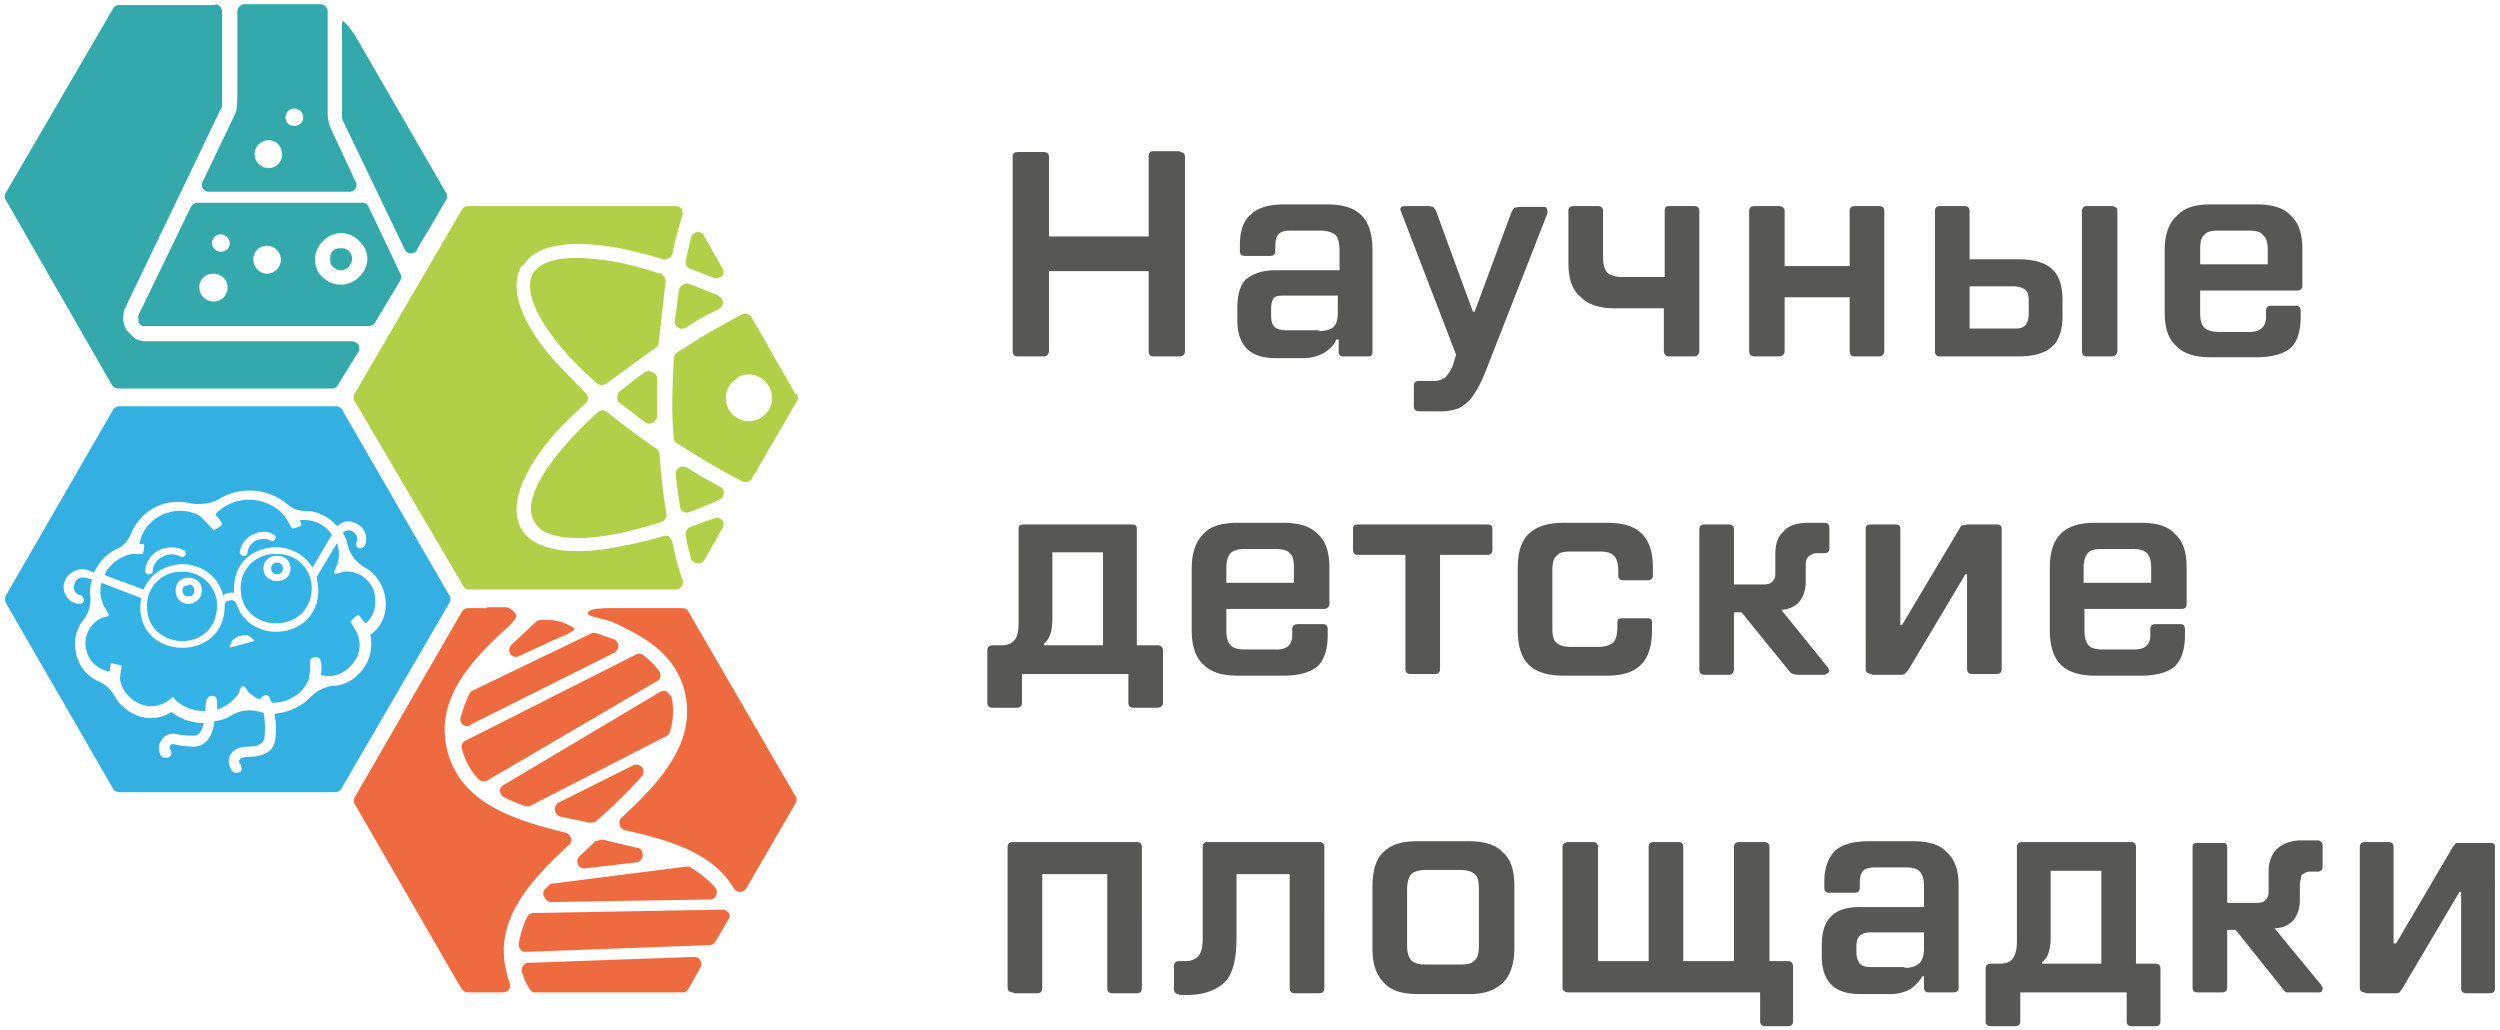
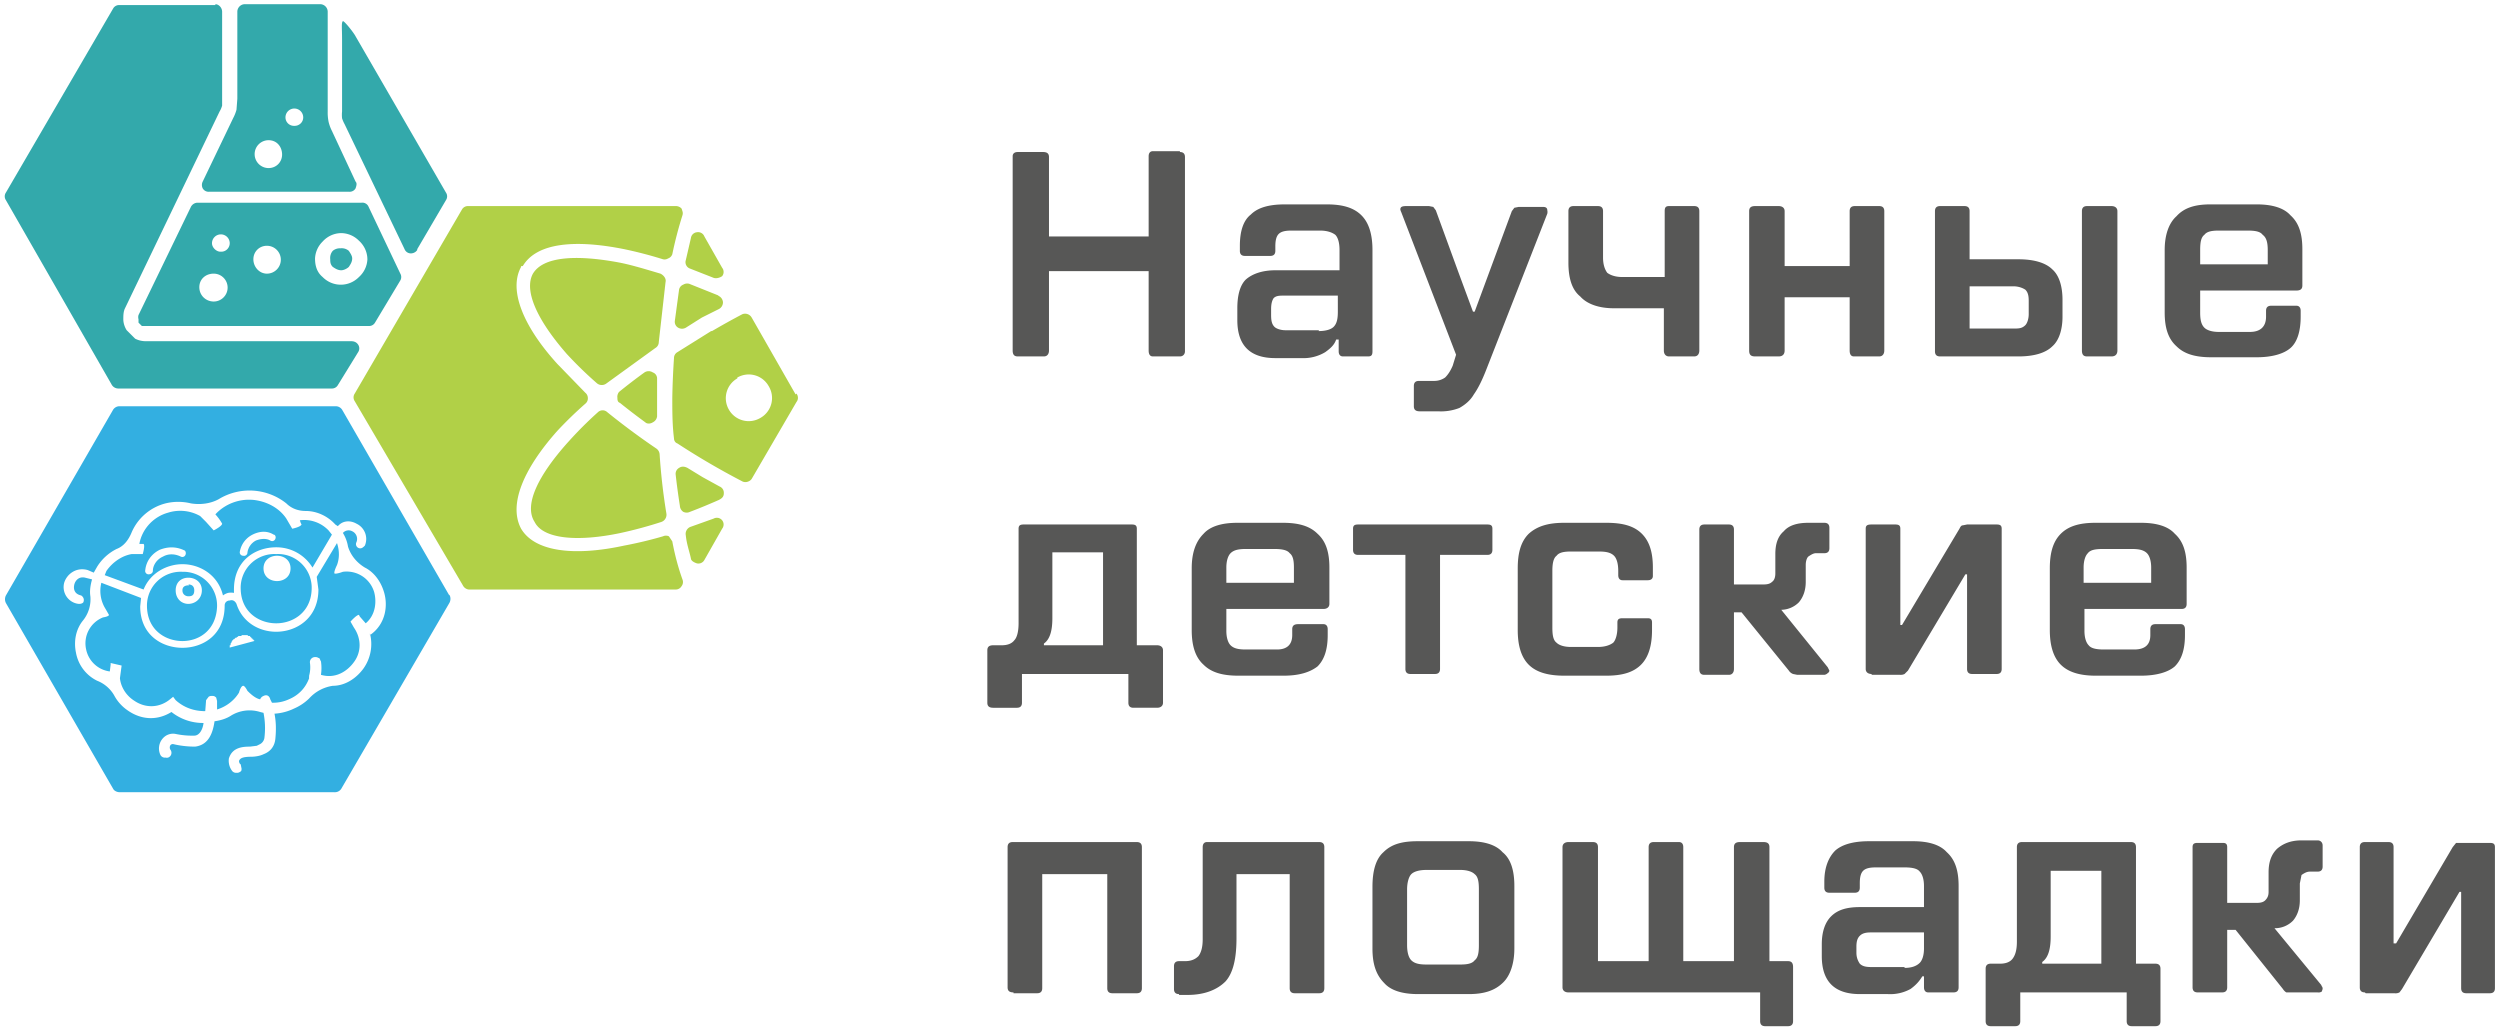
<svg xmlns="http://www.w3.org/2000/svg" width="296" height="122" fill="none" viewBox="0 0 296 122">
  <g clip-path="url(#a)">
    <path fill="#575756" d="M139.7 18c.4 0 .6.2.6.6v23c0 .3-.2.6-.6.6h-3.2c-.3 0-.5-.2-.5-.7v-9.4h-11.8v9.4c0 .4-.2.7-.6.7h-3.1c-.4 0-.6-.2-.6-.7v-23c0-.3.2-.5.6-.5h3c.5 0 .7.2.7.6V28H136v-9.5c0-.4.2-.6.5-.6h3.2Zm17.4 6.2c1.9 0 3.2.4 4.1 1.3.9.9 1.3 2.3 1.3 4.1v12c0 .4-.1.6-.5.6h-3c-.3 0-.5-.2-.5-.6v-1.4h-.3c-.2.6-.6 1-1.3 1.5a5 5 0 0 1-2.8.7H151c-3 0-4.5-1.5-4.5-4.5v-1.4c0-1.5.3-2.7 1-3.4.8-.7 2-1.1 3.5-1.1h7.6v-2.4c0-.9-.2-1.5-.5-1.8-.4-.3-1-.5-1.8-.5h-3.4c-.7 0-1.2.1-1.5.4-.3.3-.4.8-.4 1.5v.5c0 .4-.2.6-.6.6h-3c-.4 0-.6-.2-.6-.6v-.6c0-1.7.4-3 1.3-3.7.8-.8 2.1-1.2 4-1.2h5.2Zm-1 15c.9 0 1.5-.2 1.8-.5.4-.4.5-1 .5-1.8V35h-6.3c-.6 0-1 0-1.3.3-.2.3-.3.7-.3 1.3v.7c0 .7.1 1.1.4 1.4.2.2.7.4 1.3.4h4Zm12 9.5c-.5 0-.7-.2-.7-.6v-2.4c0-.4.2-.6.6-.6h1.8c.6 0 1-.2 1.3-.4.3-.3.6-.7.9-1.4l.4-1.3-6.5-16.9a1 1 0 0 1-.1-.3c0-.3.2-.4.7-.4h2.7l.5.1.3.4 2.7 7.4 1.7 4.6h.2l1.7-4.6L179 25l.3-.4.5-.1h2.9c.3 0 .5.1.5.4a.9.9 0 0 1 0 .4L176 43.7c-.5 1.3-1 2.3-1.5 3-.4.7-1 1.2-1.7 1.6a6 6 0 0 1-2.5.4H168Zm32.5-24.3c.4 0 .6.2.6.6v16.5c0 .4-.2.7-.6.7h-3c-.3 0-.6-.2-.6-.7v-5h-5.9c-1.8 0-3.2-.5-4-1.4-1-.8-1.4-2.2-1.4-4V25c0-.4.2-.6.6-.6h2.9c.4 0 .6.2.6.6v5.5c0 .8.2 1.4.5 1.8.4.3 1 .5 1.8.5h5V25c0-.4.1-.6.5-.6h3Zm21.9 0c.4 0 .6.2.6.6v16.5c0 .4-.2.7-.6.7h-3c-.3 0-.5-.2-.5-.7v-6.3h-7.7v6.3c0 .4-.2.7-.7.7h-2.8c-.5 0-.7-.2-.7-.7V25c0-.4.2-.6.7-.6h2.8c.4 0 .7.2.7.6v6.5h7.7V25c0-.4.2-.6.6-.6h2.9Zm16.5 6.3c1.8 0 3.2.4 4 1.2.8.7 1.2 2 1.2 3.6v2c0 1.5-.4 2.8-1.2 3.5-.8.8-2.2 1.2-4 1.2h-9.3c-.4 0-.6-.2-.6-.6V25c0-.4.2-.6.6-.6h2.9c.4 0 .6.2.6.6v5.7h5.8Zm1.2 4.9c0-.6-.1-1-.4-1.3-.3-.2-.8-.4-1.4-.4h-5.2v5h5.2c.6 0 1 0 1.4-.4.2-.2.4-.7.4-1.3v-1.6Zm9.8-11.2c.4 0 .7.2.7.6v16.5c0 .4-.2.7-.7.7h-2.9c-.4 0-.6-.2-.6-.7V25c0-.4.2-.6.6-.6h3Zm10.5 10V37c0 .8.1 1.4.5 1.8.3.3.9.5 1.7.5h3.7c1.2 0 1.9-.6 1.9-1.8v-.7c0-.4.2-.6.6-.6h3c.3 0 .5.2.5.6v.7c0 1.7-.4 3-1.2 3.7s-2.2 1.1-4 1.1h-5.4c-1.9 0-3.2-.4-4.1-1.3-1-.9-1.4-2.2-1.4-4v-7.4c0-1.8.5-3.2 1.4-4 .9-1 2.2-1.4 4-1.4h5.5c1.8 0 3.2.4 4 1.3 1 .9 1.4 2.2 1.4 4v4.3c0 .4-.2.6-.7.6h-11.4Zm2.2-7.1c-.8 0-1.4.1-1.7.5-.4.3-.5.9-.5 1.8v1.7h8v-1.7c0-1-.2-1.5-.6-1.8-.3-.4-.9-.5-1.8-.5h-3.4ZM137 76.4c.4 0 .7.2.7.6v6.2c0 .4-.3.6-.7.6h-2.8c-.4 0-.6-.2-.6-.6v-3.4H121v3.4c0 .4-.2.6-.6.6h-2.8c-.5 0-.7-.2-.7-.6V77c0-.4.2-.6.7-.6h1c.7 0 1.2-.2 1.5-.6.3-.3.5-1 .5-2V62.6c0-.4.2-.5.6-.5H134c.4 0 .6.1.6.5v13.8h2.3Zm-13.4 0h7v-11h-6v7.8c0 1.5-.3 2.5-1 3v.2Zm21.6-4.3v2.6c0 .8.2 1.4.5 1.7.4.4 1 .5 1.8.5h3.7c1.2 0 1.8-.6 1.8-1.7v-.7c0-.4.2-.6.7-.6h3c.3 0 .5.2.5.6v.7c0 1.7-.4 2.9-1.2 3.7-.9.7-2.2 1.1-4 1.1h-5.4c-1.9 0-3.2-.4-4.1-1.3-1-.9-1.4-2.3-1.4-4.1v-7.3c0-1.9.5-3.2 1.4-4.1.8-.9 2.2-1.3 4-1.3h5.4c1.9 0 3.2.4 4.1 1.3 1 .9 1.4 2.2 1.4 4v4.3c0 .4-.3.6-.7.6h-11.5Zm2.3-7.1c-.8 0-1.4.1-1.8.5-.3.3-.5.9-.5 1.7V69h8v-1.8c0-.8-.1-1.4-.5-1.7-.3-.4-1-.5-1.8-.5h-3.4ZM167 79.8c-.4 0-.6-.2-.6-.6V65.7h-5.6c-.4 0-.6-.2-.6-.6v-2.5c0-.4.2-.5.6-.5h15.3c.4 0 .6.1.6.5v2.5c0 .4-.2.6-.6.6h-5.6v13.5c0 .4-.2.6-.6.6H167Zm18.2.2c-1.9 0-3.3-.4-4.2-1.3-.9-.9-1.3-2.3-1.3-4.1v-7.3c0-1.9.4-3.2 1.3-4.1 1-.9 2.3-1.3 4.2-1.3h5c2 0 3.3.4 4.2 1.3.9.9 1.3 2.2 1.3 4v1c0 .3-.2.5-.6.5h-3c-.3 0-.5-.2-.5-.6v-.5c0-.9-.2-1.5-.5-1.8-.4-.4-1-.5-1.8-.5H186c-.8 0-1.4.1-1.7.5-.4.3-.5 1-.5 1.8v6.7c0 .9.1 1.5.5 1.8.3.3.9.5 1.7.5h3.2c.8 0 1.4-.2 1.8-.5.3-.3.5-1 .5-1.8v-.6c0-.4.2-.5.6-.5h3c.3 0 .5.1.5.5v.9c0 1.8-.4 3.2-1.3 4.1-.9.9-2.2 1.3-4.1 1.3h-5.1Zm31.2-1 .2.4a.4.4 0 0 1-.2.3.7.7 0 0 1-.4.2h-3.2l-.5-.1a1 1 0 0 1-.5-.4l-5.6-6.9h-.9v6.7c0 .4-.2.7-.6.7h-2.9c-.4 0-.6-.2-.6-.7V62.7c0-.4.2-.6.6-.6h2.9c.4 0 .6.2.6.6v6.5h3.5c.5 0 .8-.1 1-.3.3-.2.4-.6.4-1v-2.3c0-1.2.3-2.1 1-2.7.6-.7 1.6-1 2.9-1h1.9c.4 0 .6.2.6.6v2.4c0 .4-.2.6-.6.6h-1c-.3 0-.6.2-.9.4-.2.2-.3.6-.3 1v2c0 1-.3 1.8-.8 2.4a3 3 0 0 1-2.1.9l5.5 6.8Zm5.2.8c-.4 0-.7-.2-.7-.6V62.6c0-.4.2-.5.7-.5h2.8c.4 0 .6.1.6.5V74h.2l6.8-11.4c.1-.2.2-.4.4-.4l.5-.1h3.5c.4 0 .6.1.6.5v16.6c0 .4-.2.6-.6.6h-2.9c-.4 0-.6-.2-.6-.6V68h-.2l-6.8 11.4-.4.4a1 1 0 0 1-.5.1h-3.4Zm25.2-7.7v2.6c0 .8.2 1.4.5 1.7.3.4 1 .5 1.8.5h3.6c1.3 0 1.9-.6 1.9-1.7v-.7c0-.4.2-.6.6-.6h3c.3 0 .5.2.5.6v.7c0 1.7-.4 2.9-1.2 3.7-.8.7-2.2 1.1-4 1.1h-5.4c-1.8 0-3.2-.4-4.1-1.3-.9-.9-1.3-2.3-1.3-4.1v-7.3c0-1.9.4-3.2 1.3-4.1.9-.9 2.2-1.3 4.1-1.3h5.4c1.8 0 3.2.4 4 1.3 1 .9 1.4 2.2 1.4 4v4.3c0 .4-.2.6-.6.6h-11.5ZM249 65c-.9 0-1.5.1-1.8.5-.3.3-.5.9-.5 1.7V69h8v-1.8c0-.8-.2-1.4-.5-1.7-.4-.4-1-.5-1.8-.5H249Zm-129 52.5c-.5 0-.7-.2-.7-.6v-16.6c0-.4.2-.6.6-.6h14.7c.4 0 .6.2.6.6V117c0 .4-.2.6-.6.6h-2.9c-.4 0-.6-.2-.6-.6v-13.5h-7.7V117c0 .4-.2.6-.6.6H120Zm19.6.2c-.4 0-.6-.2-.6-.6v-2.7c0-.4.2-.6.6-.6h.7c.7 0 1.2-.2 1.6-.6.3-.4.5-1 .5-2v-10.9c0-.4.2-.6.5-.6h13.3c.4 0 .6.2.6.6V117c0 .4-.2.6-.6.6h-2.9c-.4 0-.6-.2-.6-.6v-13.5h-6.3v7.6c0 2.4-.4 4.1-1.3 5.1-1 1-2.5 1.6-4.5 1.6h-1Zm28.3 0c-1.8 0-3.2-.4-4-1.3-1-1-1.4-2.3-1.4-4.1V105c0-1.9.4-3.3 1.3-4.1 1-1 2.3-1.3 4.1-1.3h6c1.8 0 3.2.4 4 1.3 1 .8 1.4 2.2 1.4 4v7.4c0 1.8-.5 3.2-1.3 4-1 1-2.3 1.4-4.1 1.4h-6Zm5-3.5c.8 0 1.4-.1 1.7-.5.4-.3.5-.9.5-1.8v-6.6c0-.9-.1-1.5-.5-1.8-.3-.3-.9-.5-1.7-.5h-4c-.9 0-1.5.2-1.8.5-.3.3-.5 1-.5 1.8v6.6c0 .9.2 1.5.5 1.8.4.4 1 .5 1.8.5h4Zm38.8-.4c.4 0 .6.2.6.7v6.4c0 .4-.2.6-.6.6H209c-.4 0-.6-.2-.6-.6v-3.4h-22.7c-.4 0-.7-.2-.7-.6v-16.6c0-.4.3-.6.7-.6h2.9c.4 0 .6.2.6.6v13.5h6v-13.5c0-.4.2-.6.6-.6h3c.3 0 .5.2.5.6v13.5h6v-13.5c0-.4.2-.6.7-.6h2.8c.5 0 .7.2.7.6v13.5h2.3Zm14.8-14.2c1.8 0 3.2.4 4 1.3 1 .9 1.4 2.2 1.4 4v12c0 .4-.2.6-.6.6h-3c-.3 0-.5-.2-.5-.6v-1.3h-.2c-.3.5-.7 1-1.4 1.5a5 5 0 0 1-2.7.6h-3.3c-3 0-4.5-1.5-4.5-4.5v-1.4c0-1.5.4-2.6 1.1-3.3.8-.8 1.9-1.1 3.4-1.1h7.6v-2.5c0-.8-.2-1.4-.5-1.7-.3-.4-1-.5-1.8-.5h-3.4c-.7 0-1.2.1-1.5.4-.3.3-.4.8-.4 1.5v.5c0 .4-.2.6-.6.6h-3c-.4 0-.6-.2-.6-.6v-.7c0-1.7.5-2.9 1.3-3.7.8-.7 2.1-1.1 4-1.1h5.2Zm-1 15c.8 0 1.4-.2 1.8-.6.3-.3.5-.9.5-1.7v-1.9h-6.3c-.6 0-1 .1-1.3.4s-.4.7-.4 1.3v.7c0 .6.2 1 .4 1.3.3.3.7.4 1.4.4h3.9Zm29.7-.5c.4 0 .6.2.6.6v6.2c0 .4-.2.6-.6.6h-2.8c-.4 0-.6-.2-.6-.6v-3.4h-12.6v3.4c0 .4-.2.6-.6.6h-2.9c-.4 0-.6-.2-.6-.6v-6.2c0-.4.2-.6.6-.6h1.1c.7 0 1.2-.2 1.5-.6.3-.4.5-1 .5-2v-11.2c0-.4.2-.6.6-.6h12.9c.4 0 .6.2.6.6v13.8h2.3Zm-13.4 0h7v-11h-6v7.8c0 1.5-.3 2.5-1 3v.2Zm33 2.6c.2.1.2.3.2.4l-.1.3a.7.7 0 0 1-.5.1h-3.7a1.2 1.2 0 0 1-.4-.4l-5.6-7h-1v6.8c0 .4-.2.6-.6.6h-2.9c-.4 0-.6-.2-.6-.6v-16.6c0-.4.2-.5.6-.5h3c.3 0 .5.1.5.5v6.6h3.5c.5 0 .8-.1 1-.3.3-.3.4-.6.4-1v-2.3c0-1.2.3-2.1 1-2.8.7-.6 1.6-1 2.9-1h1.9c.4 0 .6.3.6.6v2.5c0 .4-.2.6-.6.6h-.9c-.4 0-.7.2-1 .4l-.2 1v2c0 1-.3 1.8-.8 2.4a3 3 0 0 1-2.2.9l5.6 6.8Zm5.2.8c-.4 0-.6-.2-.6-.6v-16.6c0-.4.2-.6.6-.6h2.8c.4 0 .6.2.6.6v11.4h.3l6.7-11.4.4-.5h4c.4 0 .6.1.6.5V117c0 .4-.2.6-.6.6H292c-.4 0-.6-.2-.6-.6v-11.4h-.2l-6.8 11.5-.3.4a1 1 0 0 1-.6.1h-3.4Z" />
    <path fill="#9DC41A" fill-rule="evenodd" d="M94.2 46.7 89 37.6a.9.9 0 0 0-1.1-.4 91.4 91.4 0 0 0-3.6 2s0 0-.1 0l-4 2.5a.8.8 0 0 0-.4.7 92.9 92.9 0 0 0-.2 4.7c0 1.6 0 3.2.2 4.8 0 .2.1.5.4.6a89 89 0 0 0 7.7 4.5c.4.2.9 0 1.1-.3l5.3-9.1a.8.8 0 0 0 0-1Zm-6.9-2a2.7 2.7 0 0 1 3.7 1 2.7 2.7 0 0 1-1 3.8 2.7 2.7 0 0 1-3.7-1 2.7 2.7 0 0 1 1-3.7Zm-1.8-13L83.4 28a.8.8 0 0 0-.9-.5.8.8 0 0 0-.7.7l-.6 2.6a.8.8 0 0 0 .5 1l2.8 1.1c.3.1.7 0 1-.2a.8.8 0 0 0 0-1ZM80 24.4a.9.9 0 0 1 .7.3c.1.3.2.5.1.8a46.8 46.8 0 0 0-1.2 4.6.8.8 0 0 1-.5.5.8.8 0 0 1-.6.1 48.9 48.9 0 0 0-4.6-1.2c-6-1.2-10.4-.7-12 2h-.2v.1c-1.5 2.7.2 7 4.3 11.5l3.3 3.4a.8.8 0 0 1 .3.6.8.8 0 0 1-.3.7A47.6 47.6 0 0 0 66 51c-4.1 4.6-5.8 8.8-4.3 11.6 1.6 2.7 6.2 3.3 12.2 2a48.9 48.9 0 0 0 4.6-1.1.8.8 0 0 1 .7 0l.4.6c.3 1.6.7 3.1 1.2 4.5a.8.8 0 0 1-.1.8.8.8 0 0 1-.7.4H55.5a.9.9 0 0 1-.7-.5L42 47.5a.8.8 0 0 1 0-.9l12.7-21.8a.8.8 0 0 1 .7-.4H80Zm3.4 41.9 2.1-3.7a.8.8 0 0 0 0-1 .8.8 0 0 0-1-.2l-2.8 1a.9.9 0 0 0-.5 1c.1 1 .4 1.8.6 2.7 0 .3.4.5.7.6a.8.8 0 0 0 .9-.4Zm1.8-8.7a.8.8 0 0 1 .5.8c0 .4-.2.6-.6.8a67.8 67.8 0 0 1-3.4 1.4.9.9 0 0 1-.8 0 .9.9 0 0 1-.4-.7 81.6 81.6 0 0 1-.5-3.7.8.8 0 0 1 .4-.8c.3-.2.6-.2 1 0l1.8 1.1 2 1.1Zm-7.5-4.5a86.2 86.2 0 0 1-5.8-4.3.8.8 0 0 0-1.1 0 46 46 0 0 0-3.5 3.5c-3.6 4-5.3 7.5-4 9.5 1 2 5 2.4 10.2 1.3a49.9 49.9 0 0 0 4.8-1.3.9.9 0 0 0 .6-1 73.2 73.2 0 0 1-.8-7 .9.9 0 0 0-.4-.7ZM85 35a.9.9 0 0 1 .6.8.9.9 0 0 1-.5.8l-2 1-1.9 1.2a.9.9 0 0 1-.9 0 .8.8 0 0 1-.4-.8l.5-3.7a.8.8 0 0 1 .5-.6.9.9 0 0 1 .7-.1l3.5 1.4Zm-6.8-2.6c-1.7-.5-3.3-1-4.8-1.3-5.3-1-9.1-.7-10.3 1.3-1.1 2 .5 5.5 4 9.5a46 46 0 0 0 3.6 3.5.9.9 0 0 0 1.1 0l5.8-4.2a.8.8 0 0 0 .4-.7l.8-7.1c.1-.4-.2-.8-.6-1Zm-4.8 15.3a81.5 81.5 0 0 0 3 2.3c.2.2.6.2.9 0a.9.9 0 0 0 .5-.7v-4.5c0-.3-.2-.6-.5-.7a.9.9 0 0 0-1 0 67 67 0 0 0-3 2.3.9.9 0 0 0-.2.7c0 .2 0 .5.3.6Z" clip-rule="evenodd" opacity=".8" />
-     <path fill="#E84610" fill-rule="evenodd" d="M80.8 72h-8.1c-1.9 0-3 .1-3.1.6 0 .4 1.3.5 2.8 1 4 1.8 7.4 3.8 8.6 8 1.6 6-2.5 10.7-7.4 15.2a.8.8 0 0 0-.2.9c0 .3.3.5.6.6 5.5 1.2 10.5 2.8 12.9 6.9.1.2.4.4.7.4a.9.9 0 0 0 .8-.5l5.8-10a.8.8 0 0 0 0-.8L81.5 72.4a.8.8 0 0 0-.7-.4Zm-23.2 0h-2.1a.9.9 0 0 0-.8.4L42 94.4a.8.8 0 0 0 0 .8L54.6 117c.2.3.5.5.8.5h4.1c.3 0 .6-.1.8-.4a.8.8 0 0 0 0-.8 8.5 8.5 0 0 1-.3-1.1c-1.6-6 2.5-10.7 7.3-15.1a.8.8 0 0 0 .3-.9.9.9 0 0 0-.6-.6C60.5 97 54.6 95 53 89c-1.6-6 2.5-10.6 7.4-15 .2-.3.8-.8.7-1.1 0-.4-.8-1-1.2-1h-2.3Zm5.9 45.5a.8.8 0 0 1-.8-.4 8.4 8.4 0 0 1-.9-2 .9.9 0 0 1 .1-.7.8.8 0 0 1 .7-.4l19.5-.7c.4 0 .7.1.8.4.2.3.2.6 0 .9l-1.4 2.5a.8.8 0 0 1-.8.4H63.4Zm21.2-6a.9.9 0 0 1-.7.4l-21.7.8c-.2 0-.4 0-.6-.2a1 1 0 0 1-.3-.7c.2-1.1.5-2.2 1-3.2.2-.3.4-.5.8-.5l22.3-.4a.9.9 0 0 1 .9.7v.2l-1.7 2.9Zm-19.4-4.7a.9.9 0 0 1-.8-.5.8.8 0 0 1 0-1l.5-.5a.8.8 0 0 1 .6-.2l15.7-2c.2 0 .4 0 .6.2 1 .6 2 1.4 2.8 2.3.2.2.2.6.1.9a.8.8 0 0 1-.8.5l-18.7.3Zm10-29.3a.8.8 0 0 1 .9.1 9.1 9.1 0 0 1 1.8 1.8c.2.2.2.5.2.7a.8.8 0 0 1-.5.6l-20 11.7a.9.9 0 0 1-1-.1 8.1 8.1 0 0 1-2-3.6.8.8 0 0 1 .4-1l20.2-10.2Zm-19.5 8.3a.8.8 0 0 1-1 0 .8.8 0 0 1-.2-1c.2-.9.6-1.8 1-2.7a.8.8 0 0 1 .5-.4L70 75a.9.9 0 0 1 .7 0l2 .7c.3.1.5.4.5.8 0 .3-.2.6-.5.8l-17 8.5ZM68 74.4c.3.2-1.3.9-1.6 1l-5 2.3a.8.8 0 0 1-1-.3.9.9 0 0 1 .1-1l3-2.8c.2-.2.5-.2.8-.2 1.1 0 2.2 0 3.7 1Zm1.4 28.4a.9.9 0 0 1-1-.5.9.9 0 0 1 .3-1l1.8-1.7.8-.2 4.2 1c.4 0 .6.4.6.9a.9.9 0 0 1-.7.8l-6 .7Zm-6.6-7.4a.9.9 0 0 1-.7 0 18.1 18.1 0 0 1-2.4-1 .9.9 0 0 1-.5-.8.8.8 0 0 1 .5-.7l18.5-11a.9.9 0 0 1 .8 0l.5.6a8 8 0 0 1-.2 4.2.8.8 0 0 1-.5.5l-16 8.2ZM75 90.6a.9.9 0 0 1 1 .2.9.9 0 0 1 0 1.1 58.2 58.2 0 0 1-5.4 5.3c-.2.2-.5.2-.8.2l-3.4-.7a.9.9 0 0 1-.7-.8.9.9 0 0 1 .5-.9l8.8-4.4Z" clip-rule="evenodd" opacity=".8" />
    <path fill="#009496" fill-rule="evenodd" d="M37.9.5h-9a.9.9 0 0 0-.8.9v10.3L28 13a5 5 0 0 1-.4 1L24 21.5a.9.9 0 0 0 0 .8.8.8 0 0 0 .8.4h16.5a.8.8 0 0 0 .8-.4c.1-.3.2-.6 0-.8l-2.8-6a4.8 4.8 0 0 1-.4-1.1 5.6 5.6 0 0 1-.1-1.2V1.4a.9.9 0 0 0-1-.9ZM25.5.5c.4 0 .8.4.8.9V12.5a2.7 2.7 0 0 1-.3.7L14.8 36.5c-.2.4-.2.9-.2 1.3 0 .5.2 1 .4 1.3l1 1c.4.2.8.3 1.3.3h24.3c.3 0 .6.1.8.4a.8.8 0 0 1 0 .9L40 45.6a.8.8 0 0 1-.7.4H14a.9.9 0 0 1-.8-.5L.7 23.7a.8.8 0 0 1 0-.9L13.4 1a.8.8 0 0 1 .7-.4h11.4Zm18.9 37.7 3-5a.8.8 0 0 0 0-.8l-3.8-8a.8.8 0 0 0-.8-.4H23.4a.9.9 0 0 0-.8.5l-6.2 12.8a.9.9 0 0 0 0 .5v.4l.4.4h26.9a.8.8 0 0 0 .7-.4Zm5-8.6a.9.9 0 0 1-.7.4.8.8 0 0 1-.8-.5l-7.1-14.8a3.7 3.7 0 0 1-.3-.7 3.9 3.9 0 0 1 0-.8V4.7c0-1.5-.1-2 .1-2.2.2 0 1.3 1.4 1.5 1.8l10.7 18.5a.8.8 0 0 1 0 .9l-3.4 5.8Zm-23.2.2c.6 0 1-.5 1-1a1 1 0 0 0-2.1 0c0 .5.5 1 1 1ZM40.4 32c.3 0 .7-.2.9-.4.2-.3.4-.6.4-1 0-.3-.2-.6-.4-.9a1.3 1.3 0 0 0-1-.3 1.3 1.3 0 0 0-.9.3 1.3 1.3 0 0 0-.3 1c0 .3 0 .6.3.9.3.2.6.4 1 .4Zm2.1.8a3 3 0 0 0 1-2.1 3 3 0 0 0-1-2.2 3 3 0 0 0-2.1-.9 3 3 0 0 0-2.2 1 3 3 0 0 0-.9 2c0 1 .3 1.7.9 2.2a3 3 0 0 0 4.3 0Zm-10.9-.4a1.6 1.6 0 1 0 0-3.3c-.9 0-1.6.7-1.6 1.6s.7 1.7 1.6 1.7Zm-6.3 3.3a1.6 1.6 0 1 0 0-3.3c-1 0-1.7.7-1.7 1.6 0 1 .8 1.7 1.7 1.7Zm6.5-15.8a1.6 1.6 0 1 1 0-3.3c1 0 1.6.8 1.6 1.7 0 .9-.7 1.6-1.6 1.6Zm3-5a1 1 0 0 1-1-1 1 1 0 0 1 2.1 0c0 .6-.5 1-1 1Z" clip-rule="evenodd" opacity=".8" />
    <path fill="#00A0DF" d="M32.7 65.6a4 4 0 0 0-4.2 4.2c.1 2.8 2.3 4 4.2 4 2 0 4.1-1.3 4.2-4a4 4 0 0 0-4.2-4.2Zm1.7 1.7c0 1-.8 1.5-1.6 1.5s-1.6-.5-1.6-1.5c0-2 3.2-2 3.2 0Zm-12 2c-.4 0-.8.1-.8.6s.4.7.7.7c.4 0 .7-.1.7-.7 0-.5-.3-.7-.7-.7Z" opacity=".8" />
-     <path fill="#00A0DF" d="M32.8 66.6c-.3 0-.7.2-.7.7 0 .5.4.7.7.7.3 0 .7-.2.7-.7 0-.5-.4-.7-.7-.7Z" opacity=".8" />
    <path fill="#00A0DF" d="M21.6 66.8c2 0 4.2 1.2 4.8 3.7a1.8 1.8 0 0 1 .6-.3 1.9 1.9 0 0 1 .7 0v-.4c0-3.5 2.6-5 5-5a5 5 0 0 1 4.3 2.4l2.3-3.9-.4-.5a4 4 0 0 0-3.4-1.2l.1.3.1.2c-.1.3-1.1.5-1.1.5l-.7-1.2c-.8-1.2-2.2-2-3.8-2.2-1.8-.2-3.5.5-4.6 1.7a5.9 5.9 0 0 1 .8 1.1c0 .3-1 .8-1 .8l-.9-1-.7-.7a4.8 4.8 0 0 0-3.8-.4c-1.8.5-3.1 2-3.4 3.7h.5c.2.2-.1 1.2-.1 1.2h-1.3c-1.2.2-2.3 1-3 2l-.2.5 4.6 1.7c.8-2 2.8-3 4.6-3Zm8.3-3.5c.8-.4 1.7-.5 2.5 0 .2 0 .3.3.2.5a.4.4 0 0 1-.6.2c-.5-.3-1.2-.2-1.7 0a1.9 1.9 0 0 0-1 1.4.4.4 0 0 1-.5.4.4.4 0 0 1-.4-.5 2.8 2.8 0 0 1 1.5-2Zm-11 1.8c1-.4 2-.4 3 .1a.5.5 0 0 1 0 .6.4.4 0 0 1-.5.1c-.6-.3-1.4-.4-2.1 0-.7.3-1.2 1-1.2 1.7 0 .2-.2.4-.5.4a.4.4 0 0 1-.4-.5c.1-1 .7-1.9 1.7-2.4Z" opacity=".8" />
    <path fill="#00A0DF" d="M40.6 67.7s-.8.3-1 .2c-.1-.2.3-1 .3-1 .3-.8.3-1.7 0-2.6l-2.4 4 .2 1.5c0 3.4-2.6 5-5 5-2 0-4-1.1-4.7-3.3-.2-.4-.5-.5-.8-.4-.3 0-.6.2-.6.6 0 3.5-2.6 5-5 5s-5-1.5-5-4.9l.1-1L12 69a4 4 0 0 0 .5 3.1l.4.7c0 .2-.7.3-.7.3a3.3 3.3 0 0 0-2 3.8 3.3 3.3 0 0 0 2.8 2.6l.1-.8v-.2l1.3.3-.2 1.5c.1 1 .7 2 1.6 2.6 1.4 1 3 .9 4.2 0l.5-.4.3.4c1 .9 2.2 1.3 3.5 1.3a88.8 88.8 0 0 0 .1-1.3l.3-.4a.6.6 0 0 1 .4-.1c.2 0 .3 0 .5.2l.1.4V84c1-.3 2-1 2.6-2 0 0 .2-.8.5-.8.2 0 .5.6.5.6.5.5 1 .9 1.5 1a.7.7 0 0 1 .4-.4c.4-.2.7 0 .8.4l.2.4a4.4 4.4 0 0 0 2-.4c1.2-.5 2-1.4 2.4-2.5a.5.5 0 0 1 0-.2V80a3.7 3.7 0 0 0 .1-1.5.6.6 0 0 1 .6-.7.6.6 0 0 1 .4.1c.2 0 .2.3.3.4a5.3 5.3 0 0 1 0 1.6c1.7.5 3.1-.4 3.9-1.5.9-1.2.9-2.8 0-4.1l-.4-.7s.7-.8 1-.8l.1.2.7.8c1.2-1 1.3-2.6 1-3.7a3.4 3.4 0 0 0-3.7-2.4Zm-13.4 9V76.4h.1v-.2l.1-.1V76l.1-.1v-.1h.1v-.1h.1l.1-.1.1-.1h.1l.1-.1h.1v-.1h.4v-.1h.7l.1.1h.2v.1h.1v.1h.1v.1h.1v.1h.1v.1h.1v.1l-3 .8h.1Z" opacity=".8" />
    <path fill="#00A0DF" d="M21.6 67.7a4 4 0 0 0-4.2 4c0 2.9 2.2 4.2 4.2 4.2s4-1.3 4.1-4.1a4 4 0 0 0-4.1-4.1Zm2.3 2.2c0 1-.8 1.6-1.6 1.6s-1.5-.6-1.5-1.6.7-1.5 1.5-1.5 1.6.5 1.6 1.5Z" opacity=".8" />
    <path fill="#009BD9" d="m53.2 70.5-12.7-22a.9.9 0 0 0-.8-.4H14.2a.9.9 0 0 0-.8.4L.7 70.5a1 1 0 0 0 0 .9l12.7 22c.1.2.4.4.8.4h25.4a.9.9 0 0 0 .8-.4l12.8-22a1 1 0 0 0 0-1v.1ZM43.8 75a5 5 0 0 1-.8 4.2c-.9 1.2-2.2 2-3.6 2a4.7 4.7 0 0 0-2.8 1.5 5.9 5.9 0 0 1-1.8 1.2 6.2 6.2 0 0 1-2.3.6c.2 1 .2 2 .1 3-.1.9-.6 1.5-1.4 1.8-.4.2-1 .3-1.5.3-1 0-1.3.2-1.4.5 0 0 0 .3.2.4l.1.5c0 .2 0 .3-.2.4a.6.6 0 0 1-.4.1.6.6 0 0 1-.5-.2 2 2 0 0 1-.4-1.5c.4-1.3 1.6-1.4 2.5-1.4l.8-.1.4-.2a1 1 0 0 0 .5-.7 9.2 9.2 0 0 0-.1-3l-.4-.1a4.2 4.2 0 0 0-3.4.4c-.6.4-1.3.6-2 .7-.2 1.4-.7 2.8-2.3 3a11.2 11.2 0 0 1-2.6-.3.4.4 0 0 0-.3.1.5.5 0 0 0 0 .6.6.6 0 0 1-.3.9.6.6 0 0 1-.3 0 .6.6 0 0 1-.6-.3 1.8 1.8 0 0 1 .3-2 1.6 1.6 0 0 1 1.5-.5 9.5 9.5 0 0 0 2.2.2c.6 0 1-.7 1.1-1.5a6 6 0 0 1-3.8-1.3c-1.6 1-3.5 1-5.2-.2a5 5 0 0 1-1.6-1.8 4 4 0 0 0-2-1.7A4.6 4.6 0 0 1 9 77.3c-.3-1.4 0-2.8.8-3.8a4 4 0 0 0 .9-2.9c-.1-.6 0-1.3.2-2l-.8-.2c-.8-.2-1.2.4-1.3.8-.1.4-.1 1.1.8 1.3.2.1.4.4.3.7 0 .2-.3.3-.5.3h-.1A2 2 0 0 1 7.6 69c.3-1 1.4-1.9 2.8-1.5l.7.3.4-.7a5.7 5.7 0 0 1 2.3-2.1c.8-.3 1.4-1 1.8-2a6 6 0 0 1 4-3.4 6.3 6.3 0 0 1 3 0c1.2.2 2.4 0 3.3-.5a7 7 0 0 1 8 .5c.6.6 1.4.9 2.3.9 1.3 0 2.6.6 3.5 1.6l.3.2c.6-.7 1.5-.7 2.2-.3a2 2 0 0 1 1 2.6c-.2.2-.4.4-.7.3a.5.5 0 0 1-.3-.7 1 1 0 0 0-.5-1.3.9.9 0 0 0-1.1.2c.3.5.5 1 .6 1.6.3 1 1 1.9 2 2.5 1 .5 1.8 1.5 2.2 2.7.6 1.7.3 4-1.6 5.3Z" opacity=".8" />
  </g>
  <defs>
    <clipPath id="a">
      <path fill="#fff" d="M.5.5h295v121H.5z" />
    </clipPath>
  </defs>
</svg>